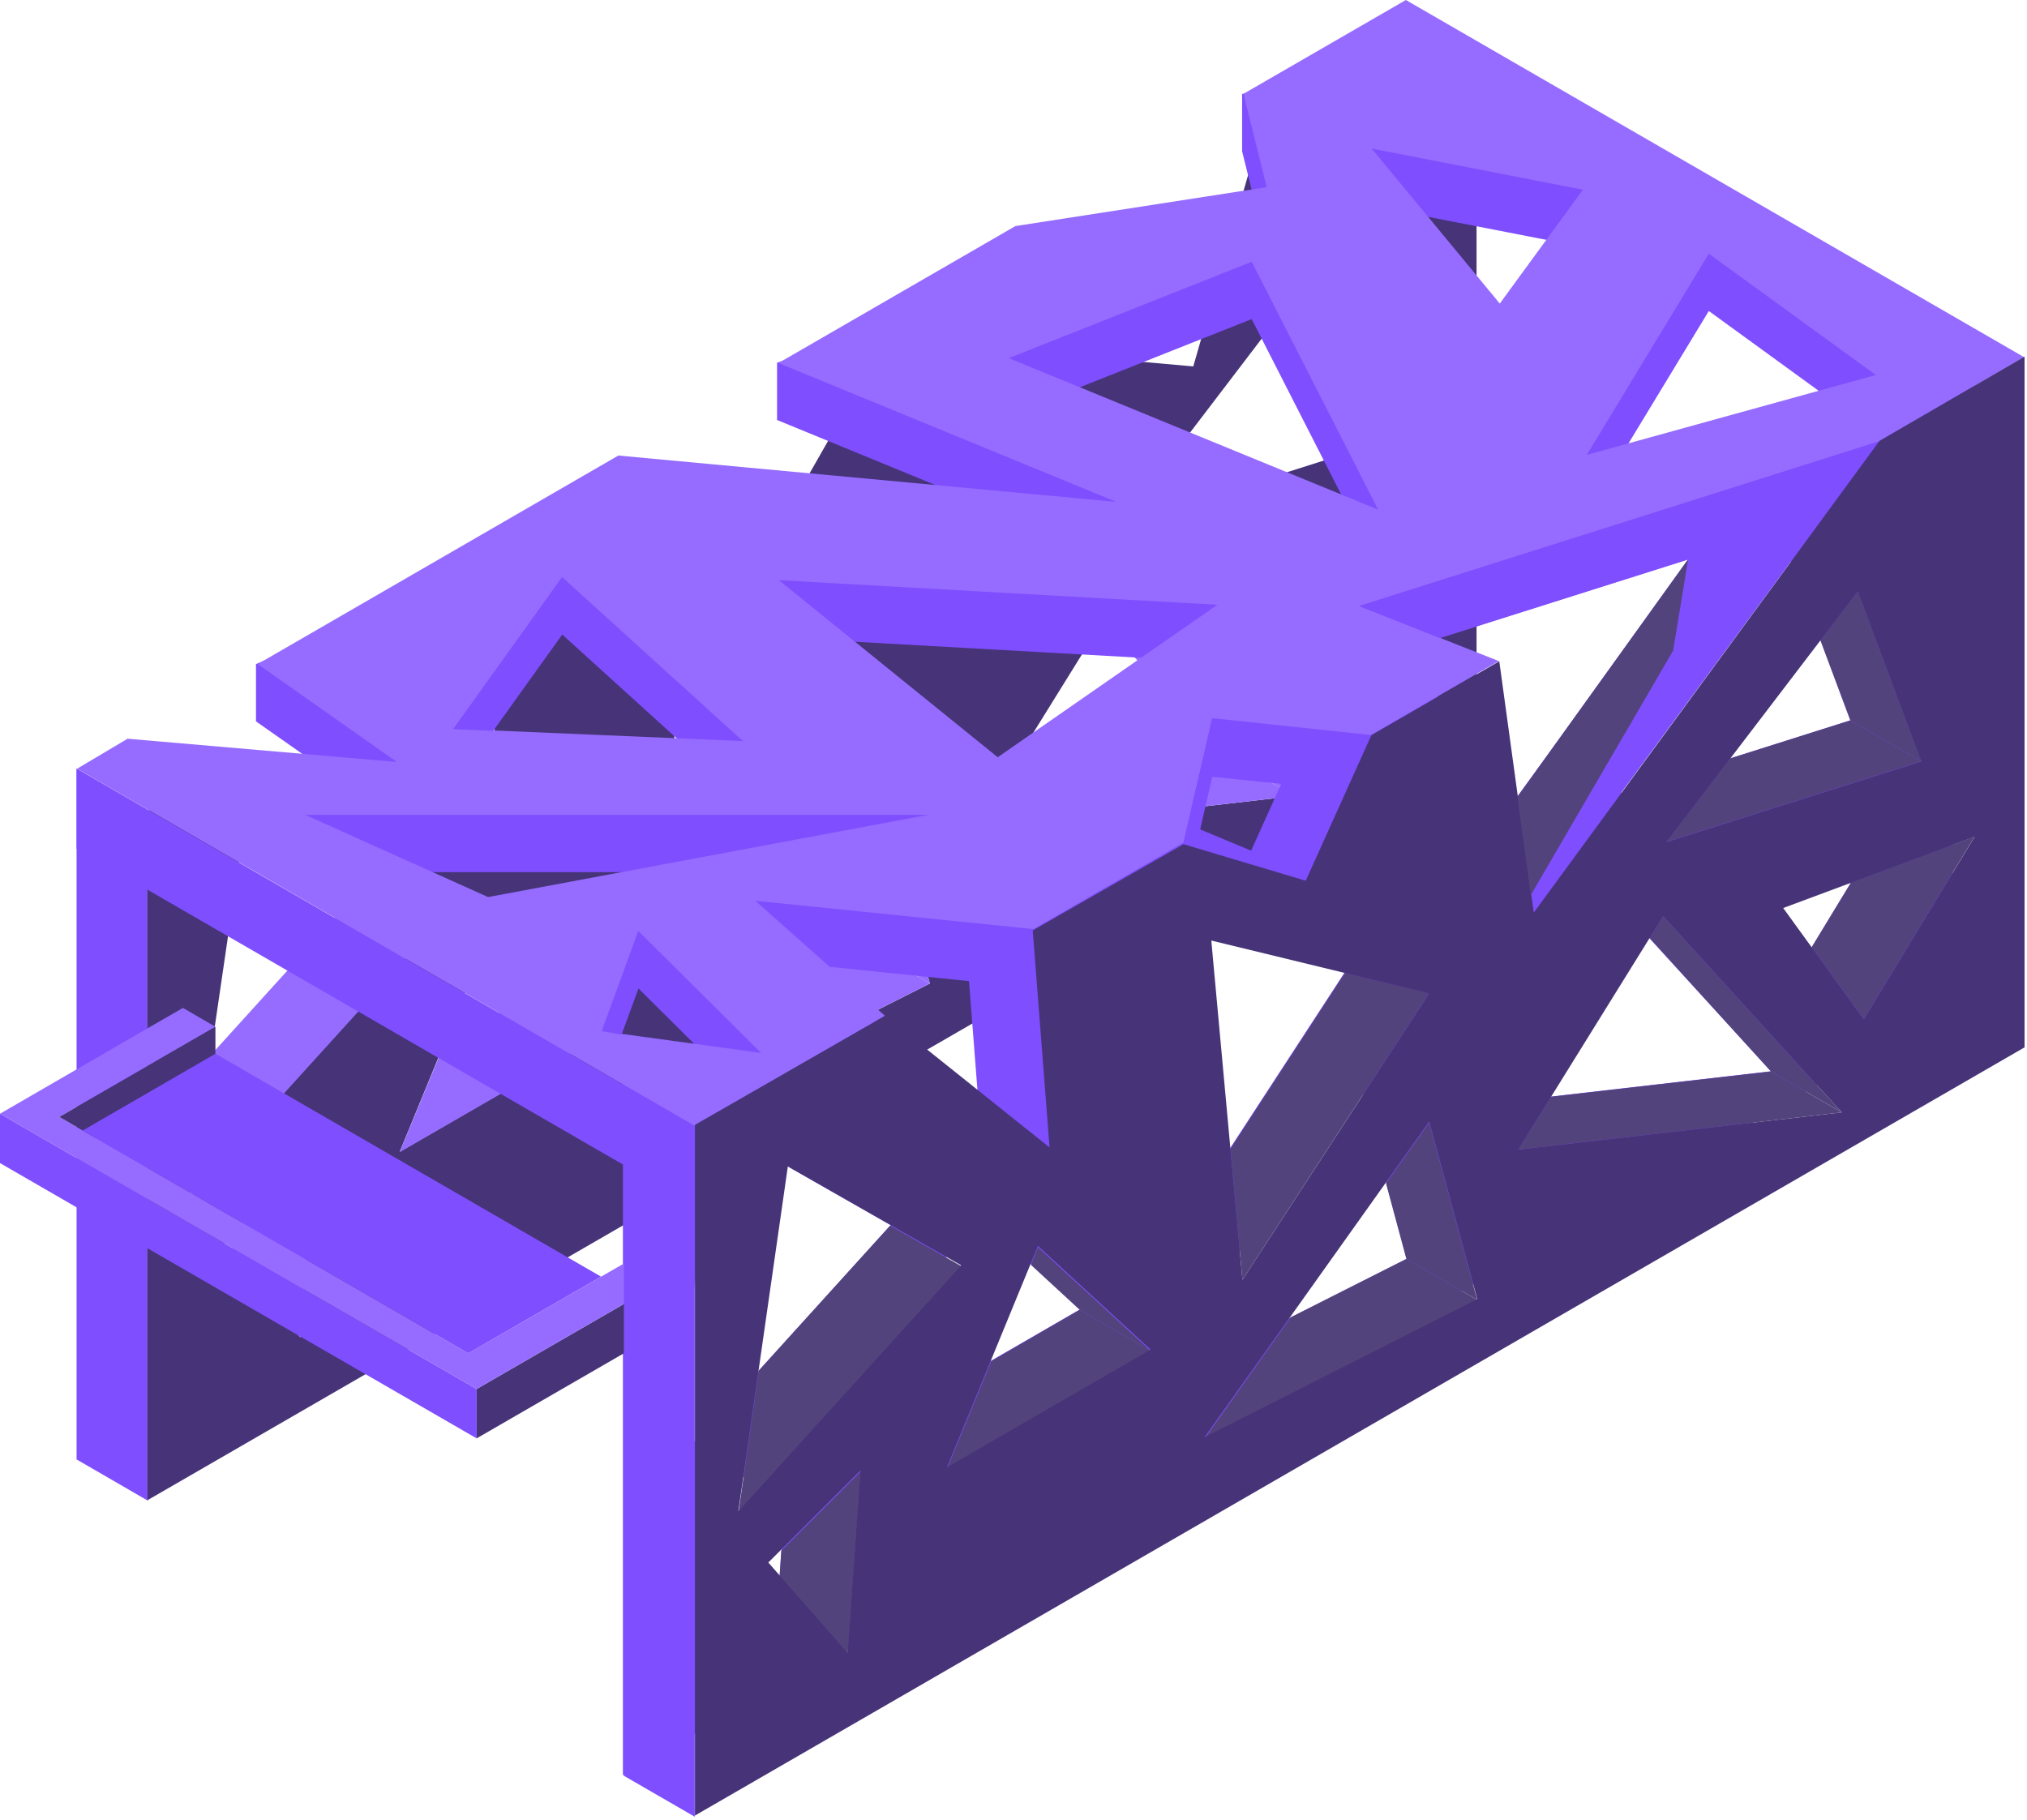
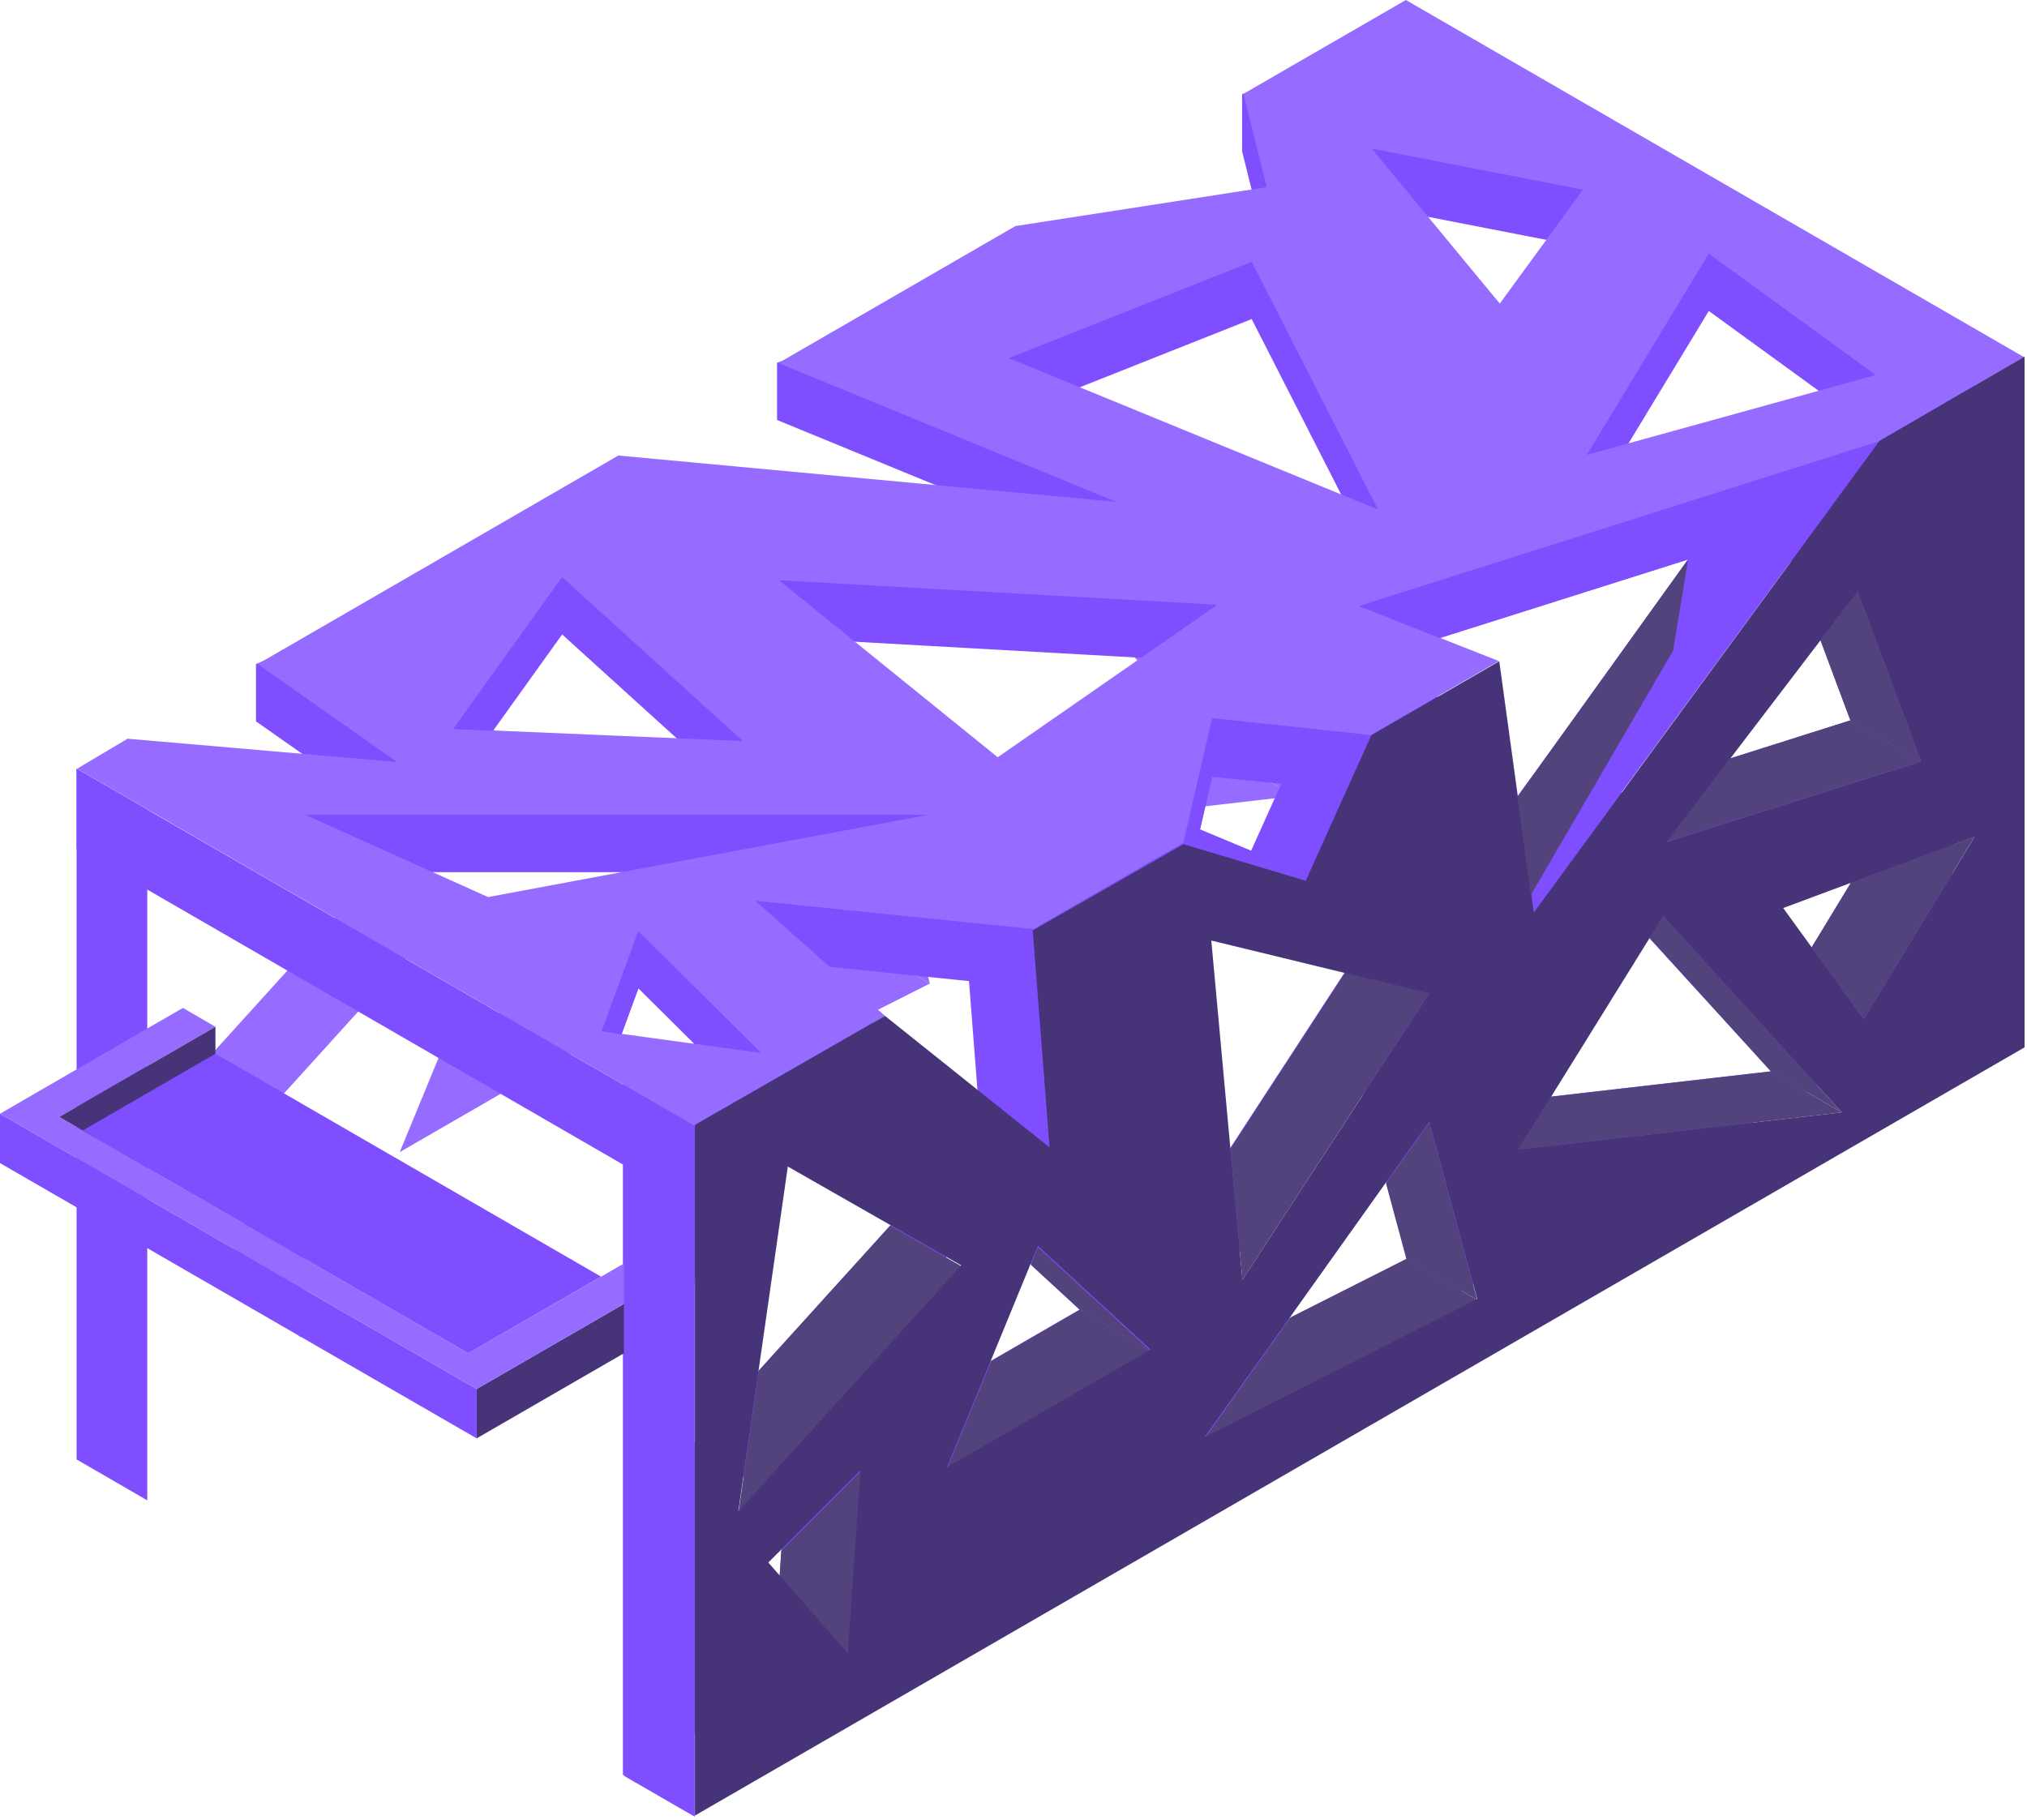
<svg xmlns="http://www.w3.org/2000/svg" width="442" height="397" viewBox="0 0 442 397" fill="none">
-   <path d="M93.879 168.747L109.44 181.202L105.954 133.88L138.654 114.959L165.225 123.079L185.153 88.103L207.43 75.207L260.205 79.909L272.28 37.732L321.972 9.038V159.672L32.039 327.243V176.756L93.879 168.747ZM285.712 59.96L244.057 114.592L299.401 97.03L285.712 59.96ZM311.219 113.453L269.49 128.994L287.07 153.242L311.219 113.453ZM282.262 173.596L243.323 130.794L211.724 181.716L282.262 173.596ZM144.783 136.122L151.572 210.116L192.273 147.658L144.783 136.122ZM202.769 214.488L192.31 175.801L143.535 244.431L202.769 214.488ZM131.534 225.51L106.981 202.915L87.163 251.191L131.534 225.51ZM65.473 291.642L68.189 251.926L48.077 272.023L65.473 291.642ZM90.246 207.14L52.445 185.574L41.435 260.78L90.246 207.14Z" fill="#473478" />
  <path d="M16.699 318.278L32.113 327.206V176.572L16.699 167.645V318.278Z" fill="#7F4EFE" />
  <path d="M173.886 143.212L192.273 147.658L151.572 210.116L148.93 181.495L173.886 143.212Z" fill="#956CFF" />
  <path d="M41.655 260.817L46.095 229.956L74.758 198.323L90.282 207.177L41.655 260.817Z" fill="#956CFF" />
  <path d="M65.51 291.679L50.647 274.778L51.014 269.23L68.299 251.963L65.51 291.679Z" fill="#956CFF" />
  <path d="M116.083 216.692L131.534 225.62L106.981 203.025L105.403 206.846L116.083 216.692Z" fill="#956CFF" />
  <path d="M187.318 205.56L202.769 214.488L192.309 175.801L182.877 189.064L187.318 205.56Z" fill="#956CFF" />
  <path d="M162.068 218.346L143.535 244.431L202.769 214.488L187.318 205.56L162.068 218.346Z" fill="#956CFF" />
  <path d="M266.811 164.669L282.262 173.597L211.724 181.716L218.881 170.18L266.811 164.669Z" fill="#956CFF" />
  <path d="M243.323 130.794L282.262 173.596L266.811 164.669L240.35 135.607L243.323 130.794Z" fill="#956CFF" />
  <path d="M284.134 88.139L299.584 97.067L285.748 59.996L277.601 70.651L284.134 88.139Z" fill="#956CFF" />
  <path d="M275.693 137.591L287.07 153.279L311.219 113.49L284.244 123.52L275.693 137.591Z" fill="#956CFF" />
  <path d="M116.083 216.692L131.534 225.62L87.163 251.264L96.816 227.824L116.083 216.692Z" fill="#956CFF" />
  <path d="M177.556 212.614L213.412 241.234L209.742 193.913L246.222 177.417L272.793 185.573L287.106 153.793L311.218 135.423L318.742 190.239L394.124 87.368L425.76 68.998V219.631L135.828 387.166V236.532L177.556 212.614ZM389.647 120.029L347.955 174.662L403.483 157.1L389.647 120.029ZM415.117 173.523L373.389 189.064L390.968 213.312L415.117 173.523ZM386.16 233.629L347.111 190.864L315.512 241.749L386.16 233.629ZM248.681 196.155L255.361 270.149L296.061 207.691L248.681 196.155ZM306.741 274.521L296.281 235.834L247.507 304.464L306.741 274.521ZM235.506 285.543L210.953 262.948L191.135 311.187L235.506 285.543ZM169.445 351.675L172.234 311.922L152.159 331.982L169.445 351.675ZM194.218 267.173L156.417 245.607L145.627 320.813L194.218 267.173Z" fill="#7F4EFE" />
  <path d="M403.483 157.1L418.934 166.027L363.406 183.589L377.279 165.403L403.483 157.1Z" fill="#53437D" />
  <path d="M136.048 387.276L151.499 396.204V245.57L136.048 236.642V387.276Z" fill="#7F4EFE" />
  <path d="M293.272 212.173L311.622 216.619L270.921 279.114L268.316 250.493L293.272 212.173Z" fill="#53437D" />
  <path d="M368.104 121.977L409.722 96.295L334.34 199.02L330.89 173.78L368.104 121.977Z" fill="#7F4EFE" />
  <path d="M161.041 329.778L165.445 298.916L194.108 267.283L209.632 276.138L161.041 329.778Z" fill="#53437D" />
  <path d="M184.859 360.676L169.996 343.776L170.363 338.191L187.649 320.924L184.859 360.676Z" fill="#53437D" />
  <path d="M235.432 285.653L250.883 294.581L226.331 271.986L224.789 275.843L235.432 285.653Z" fill="#53437D" />
  <path d="M306.668 274.558L322.118 283.486L311.659 244.798L302.227 258.061L306.668 274.558Z" fill="#53437D" />
  <path d="M281.418 287.307L262.884 313.429L322.118 283.486L306.668 274.558L281.418 287.307Z" fill="#53437D" />
  <path d="M386.161 233.666L401.611 242.594L331.073 250.713L338.23 239.177L386.161 233.666Z" fill="#53437D" />
  <path d="M362.672 199.792L401.611 242.594L386.161 233.666L359.7 204.568L362.672 199.792Z" fill="#53437D" />
  <path d="M403.483 157.1L418.934 166.028L405.098 128.957L396.95 139.612L403.483 157.1Z" fill="#53437D" />
  <path d="M395.042 206.589L406.419 222.24L430.568 182.451L403.63 192.481L395.042 206.589Z" fill="#53437D" />
  <path d="M235.432 285.653L250.883 294.581L206.513 320.262L216.165 296.822L235.432 285.653Z" fill="#53437D" />
  <path d="M122.579 138.363L98.87 171.429L161.995 174.111L122.579 138.363ZM409.024 94.275L372.618 67.822L346.01 111.69L409.024 94.275ZM345.166 53.861L299.107 44.896L327.036 78.697L345.166 53.861ZM265.453 144.388L169.849 139.024L217.559 177.638L265.453 144.388ZM165.958 242.116L139.204 215.553L133.038 232.417L165.958 242.116ZM106.431 208.132L161.224 196.045L202.365 190.203H66.574L106.431 208.132ZM27.819 173.596L82.869 176.315L55.821 157.321V144.829L134.543 111.763L243.102 121.867L169.445 91.593V79.101L221.119 61.723L275.913 53.346L270.848 32.993V20.501L306.264 12.492L441.357 90.491L409.722 108.861L296.391 144.719L280.977 171.098L264.315 169.408L258.076 196.522L225.34 215.406L164.711 209.197L192.97 234.034L155.205 243.366L48.151 181.716L27.819 173.596ZM300.502 123.63L272.94 69.586L219.981 90.601L300.502 123.63Z" fill="#7F4EFE" />
  <path d="M122.579 125.871L98.871 158.937L161.995 161.619L122.579 125.871ZM409.025 81.783L372.618 55.33L346.011 99.198L409.025 81.783ZM345.166 41.369L299.108 32.405L327.037 66.205L345.166 41.369ZM265.453 131.896L169.849 126.532L217.56 165.146L265.453 131.896ZM165.959 229.625L139.205 203.062L131.241 224.885L165.959 229.625ZM106.431 195.64L202.366 177.711H66.575L106.431 195.64ZM27.819 161.105L86.54 166.175L56.188 144.829L134.837 99.345L243.397 109.448L169.739 79.175L221.413 49.305L276.207 40.818L271.142 20.464L306.558 0L441.358 77.889L409.722 96.259L296.392 132.154L326.816 144.168L298.924 160.296L264.316 156.622L258.077 183.737L225.34 202.621L164.711 196.449L192.97 221.542L151.462 245.533L16.809 167.644L27.819 161.105ZM300.502 111.138L272.94 57.094L219.982 78.109L300.502 111.138Z" fill="#956CFF" />
  <path d="M272.94 185.574L284.611 192.077L258.04 183.957L264.315 156.88V169.371L261.673 180.871L272.94 185.574Z" fill="#7F4EFE" />
  <path d="M192.97 221.542L228.863 250.236L225.193 202.915L258.076 184.104L284.721 192.077L299.034 160.333L326.926 144.204L334.45 199.02L409.832 96.148L441.468 77.779V228.412L151.535 395.947V245.313L192.97 221.542ZM405.098 128.994L363.406 183.626L418.934 166.065L405.098 128.994ZM430.568 182.487L388.84 198.028L406.419 222.277L430.568 182.487ZM401.611 242.594L362.672 199.792L331.073 250.714L401.611 242.594ZM264.132 205.119L270.922 279.114L311.622 216.656L264.132 205.119ZM322.118 283.302L311.659 244.615L262.701 313.392L322.118 283.302ZM250.883 294.324L226.331 271.729L206.513 319.968L250.883 294.324ZM184.823 360.456L187.612 320.703L167.537 340.763L184.823 360.456ZM209.595 275.954L171.794 254.388L161.004 329.594L209.595 275.954Z" fill="#473478" />
  <path d="M368.104 121.977L385.096 111.836L409.722 96.295L296.391 132.19L313.934 139.134L368.104 121.977Z" fill="#7F4EFE" />
  <path d="M368.104 121.977L364.837 141.89L333.826 195.163L330.89 173.78L368.104 121.977Z" fill="#53437D" />
  <path d="M139.204 203.025L131.24 224.848L135.497 225.62L139.204 215.516V203.025Z" fill="#7F4EFE" />
-   <path d="M107.532 159.378L98.871 159.01L122.579 125.871V138.362L107.532 159.378Z" fill="#7F4EFE" />
+   <path d="M107.532 159.378L98.871 159.01L122.579 125.871L107.532 159.378Z" fill="#7F4EFE" />
  <path d="M-0 253.653L103.935 313.686V302.921L-0 242.888V253.653Z" fill="#7F4EFE" />
  <path d="M136.048 295.132L103.935 313.685V302.921L136.048 284.367V295.132Z" fill="#473478" />
  <path d="M16.699 185.096L151.499 263.021V245.57L16.699 167.645V185.096Z" fill="#7F4EFE" />
  <path d="M32.113 224.297L39.893 219.815L46.976 223.93L40.48 227.678L12.918 243.586L102.1 295.132L136.048 275.55V284.367L103.935 302.921L-0 242.888L32.113 224.297Z" fill="#956CFF" />
  <path d="M46.977 233.152L20.919 248.216L12.919 243.587L46.977 223.931V233.152Z" fill="#473478" />
  <path d="M18.02 246.562L102.1 295.132L131.057 278.415L46.977 229.808L18.02 246.562Z" fill="#7F4EFE" />
</svg>